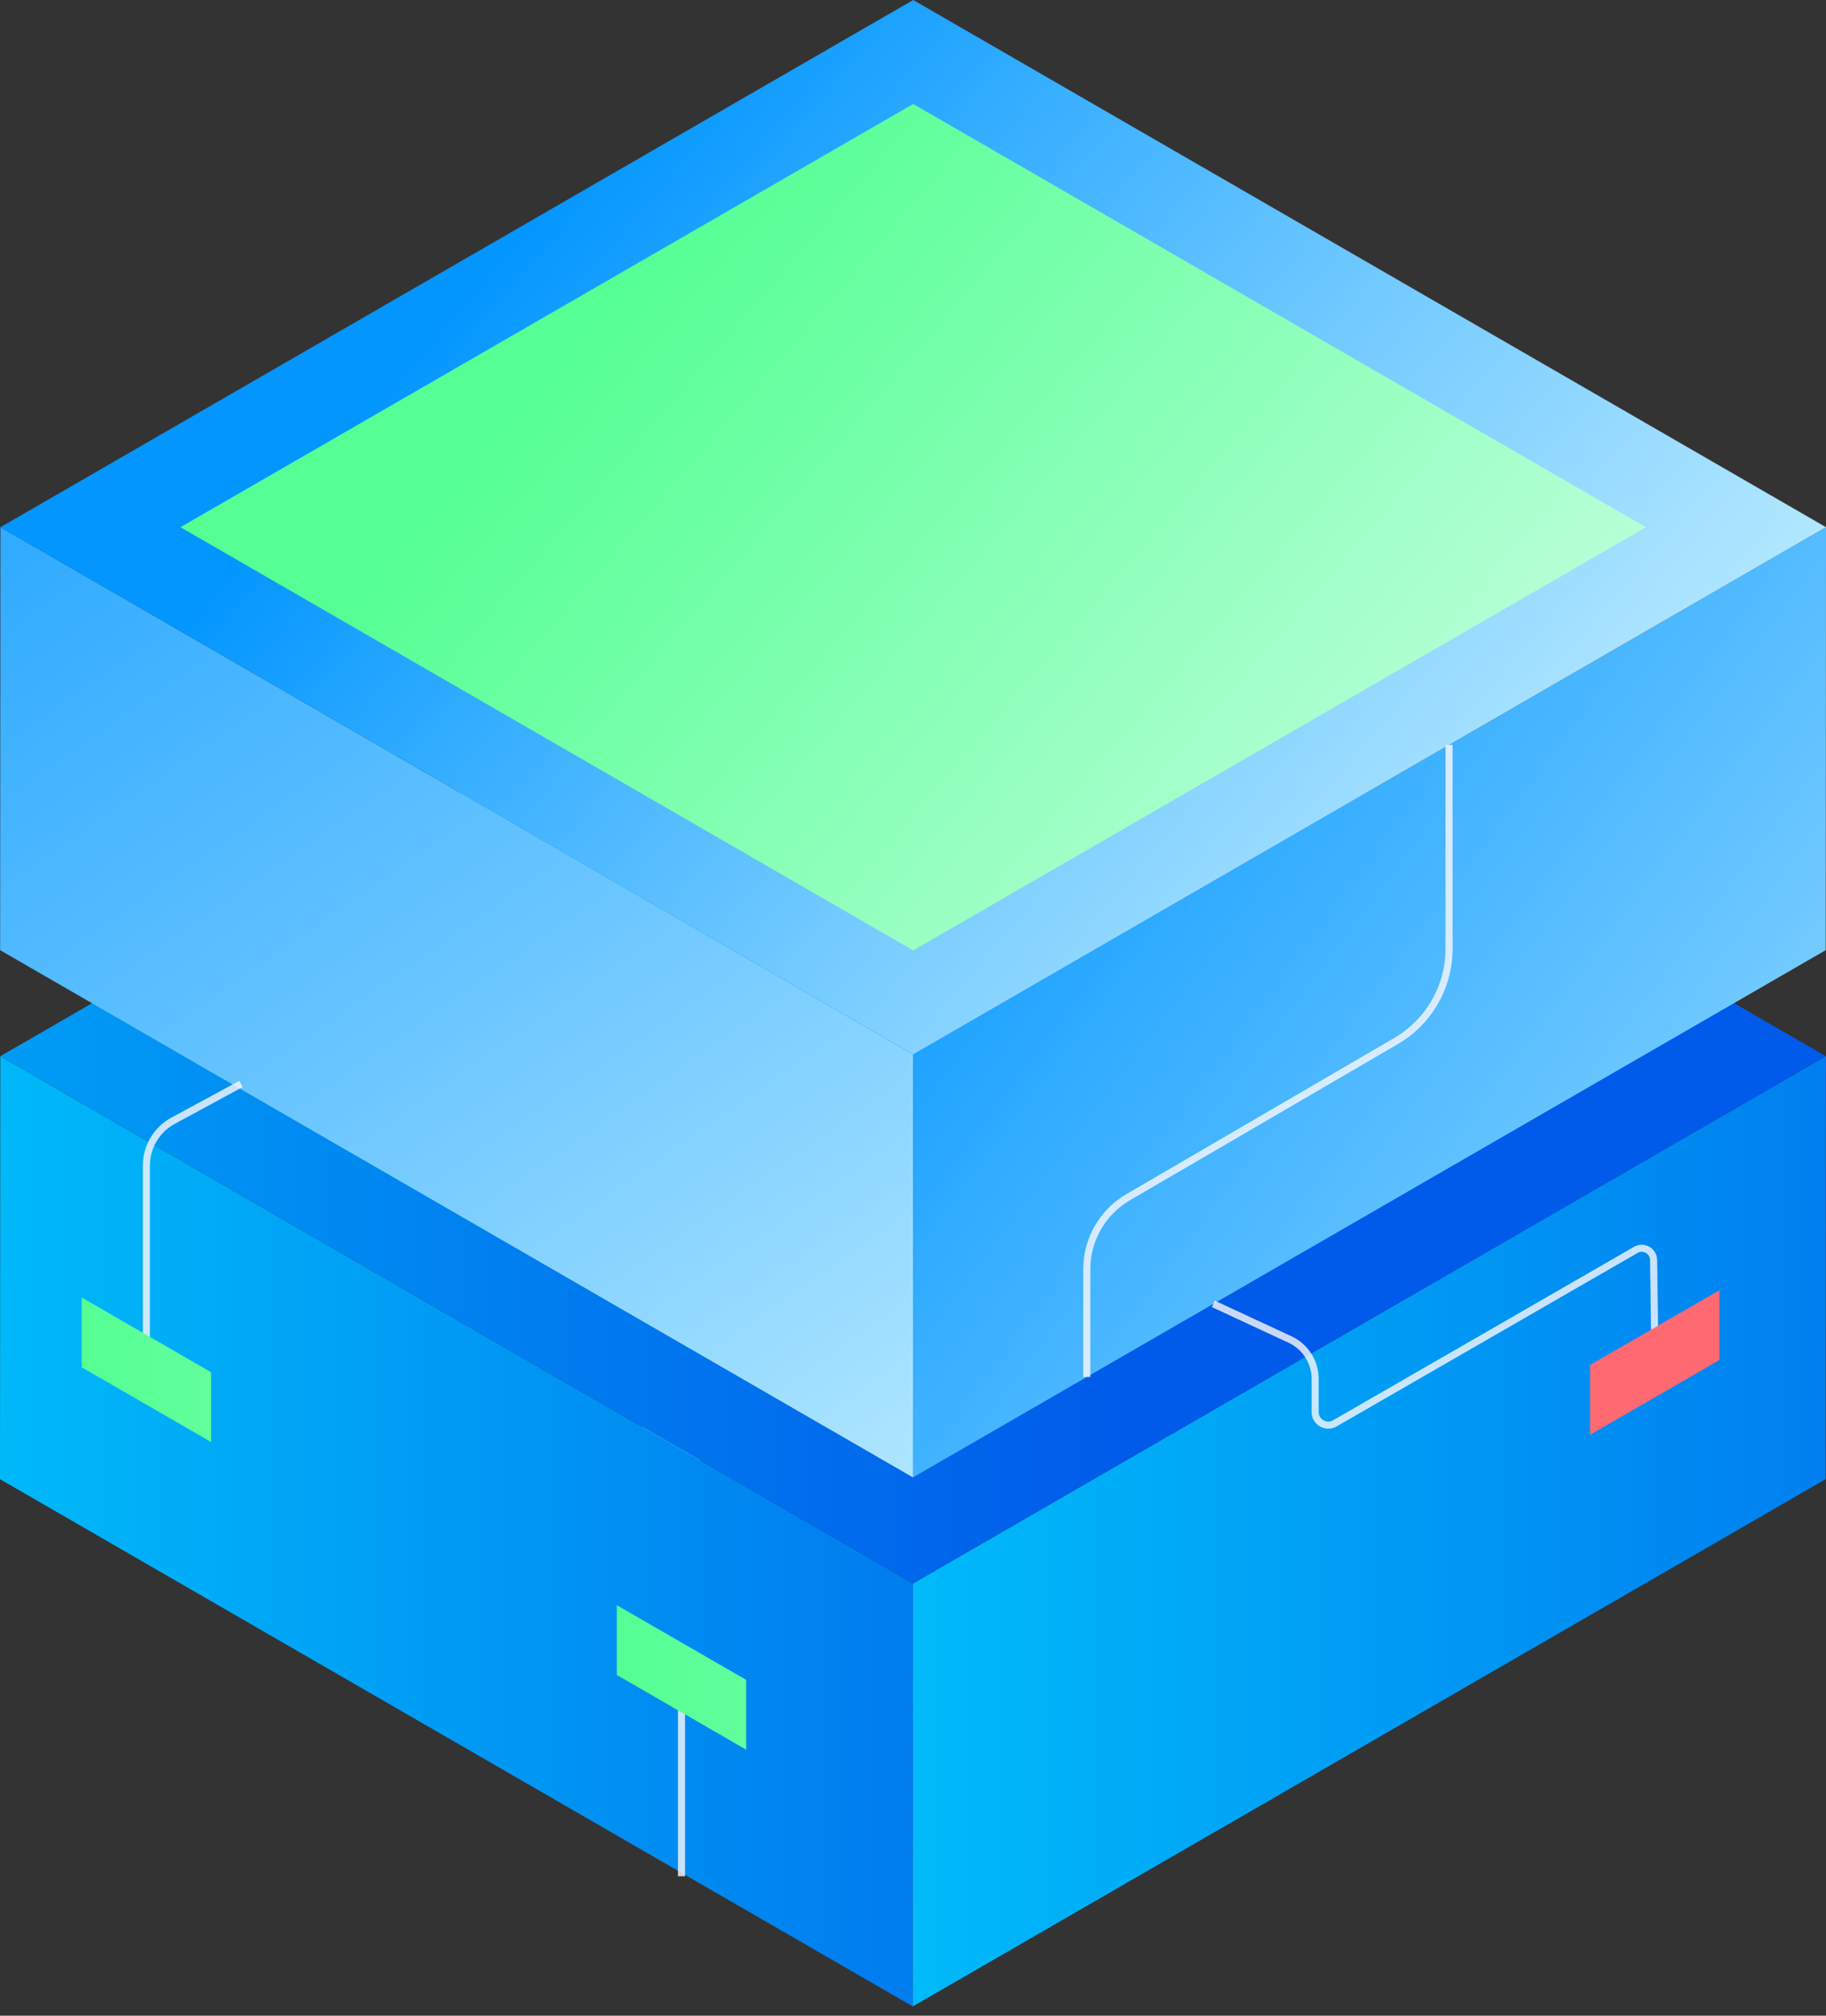
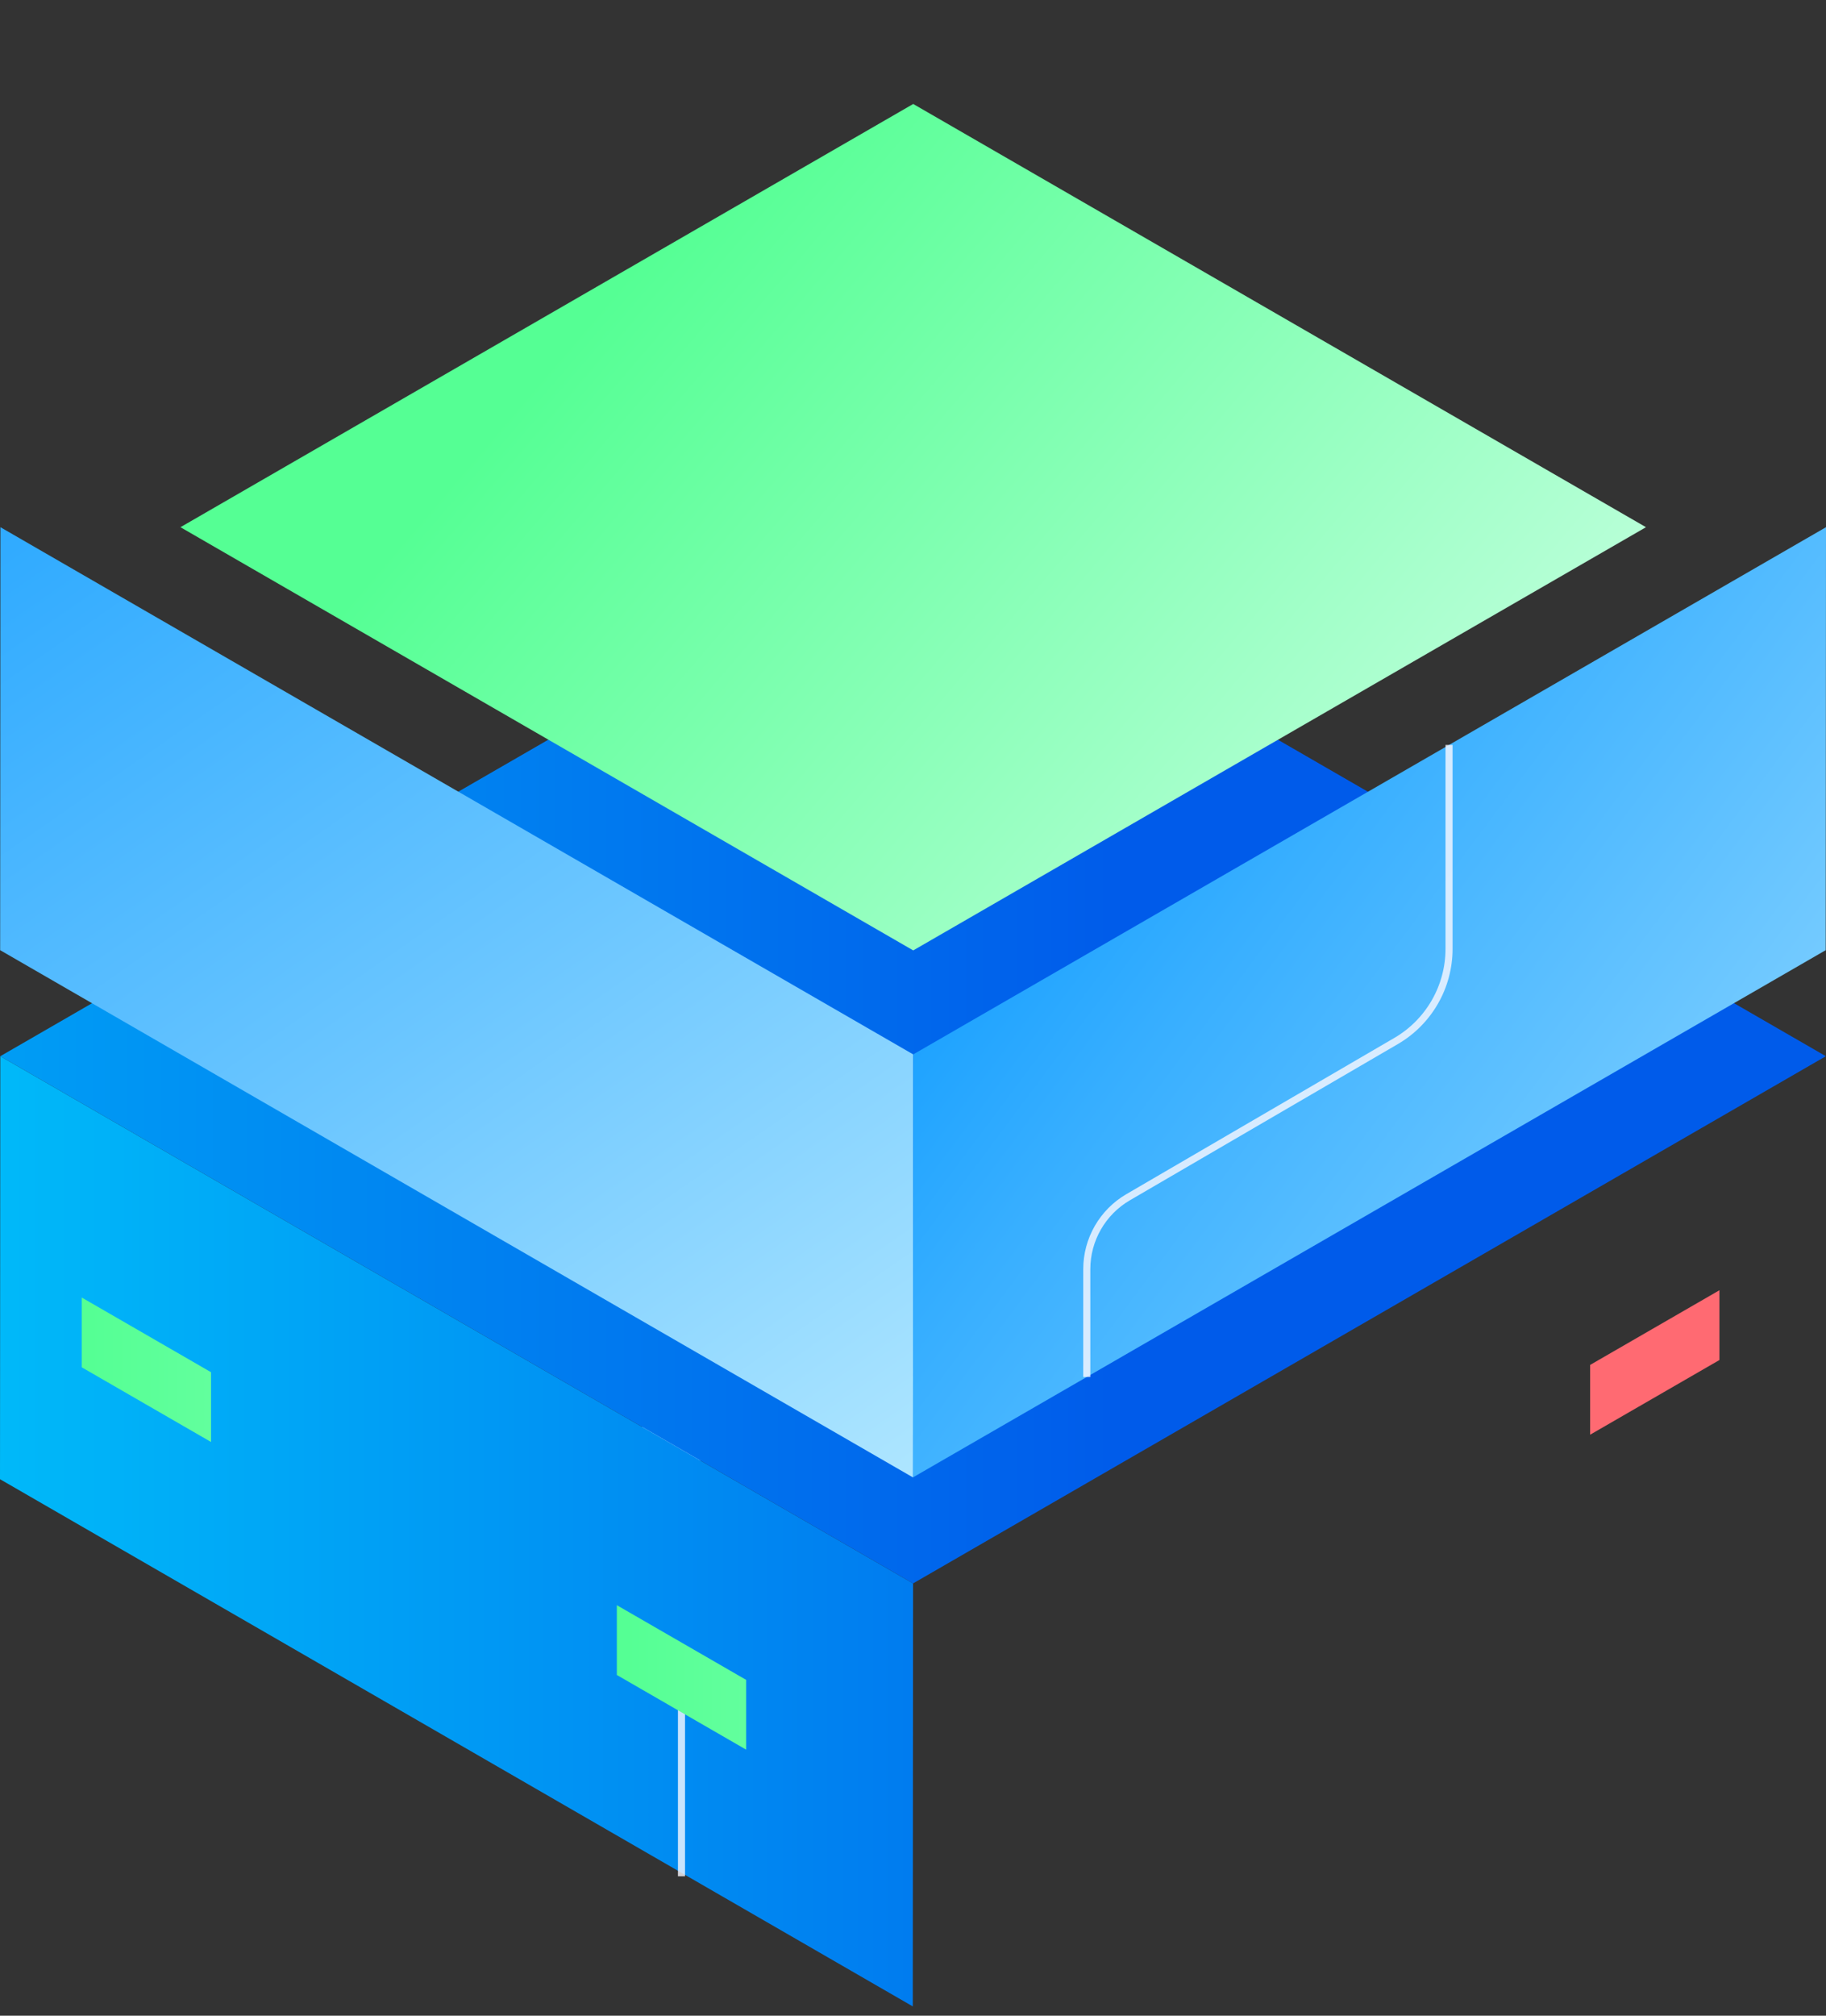
<svg xmlns="http://www.w3.org/2000/svg" width="145px" height="160px" viewBox="0 0 145 160" version="1.1">
  <rect x="0" y="0" width="145" height="160" fill="#333333" stroke="none" />
  <title>25</title>
  <defs>
    <linearGradient x1="-21.992%" y1="50%" x2="152.936%" y2="50%" id="linearGradient-1">
      <stop stop-color="#00C6FB" offset="0.54%" />
      <stop stop-color="#005BEA" offset="100%" />
    </linearGradient>
    <linearGradient x1="-20.334%" y1="50%" x2="159.961%" y2="50%" id="linearGradient-2">
      <stop stop-color="#00C6FB" offset="0.54%" />
      <stop stop-color="#005BEA" offset="100%" />
    </linearGradient>
    <linearGradient x1="-38.306%" y1="50%" x2="61.694%" y2="50%" id="linearGradient-3">
      <stop stop-color="#00C6FB" offset="0.54%" />
      <stop stop-color="#005BEA" offset="100%" />
    </linearGradient>
    <linearGradient x1="-26.106%" y1="-63.847%" x2="116.562%" y2="149.568%" id="linearGradient-4">
      <stop stop-color="#0396FF" offset="0%" />
      <stop stop-color="#109CFF" offset="9.98%" />
      <stop stop-color="#33ACFF" offset="28.51%" />
      <stop stop-color="#6BC6FF" offset="53.56%" />
      <stop stop-color="#B7EAFF" offset="83.84%" />
      <stop stop-color="#E3FEFF" offset="100%" />
    </linearGradient>
    <linearGradient x1="4.452%" y1="14.61%" x2="195.462%" y2="163.02%" id="linearGradient-5">
      <stop stop-color="#0396FF" offset="0%" />
      <stop stop-color="#36AEFF" offset="16.66%" />
      <stop stop-color="#73CAFF" offset="38.53%" />
      <stop stop-color="#A3E0FF" offset="58.59%" />
      <stop stop-color="#C6F1FF" offset="76.16%" />
      <stop stop-color="#DBFAFF" offset="90.57%" />
      <stop stop-color="#E3FEFF" offset="100%" />
    </linearGradient>
    <linearGradient x1="21.588%" y1="35.936%" x2="126.03%" y2="87.637%" id="linearGradient-6">
      <stop stop-color="#0396FF" offset="0%" />
      <stop stop-color="#36AEFF" offset="16.66%" />
      <stop stop-color="#73CAFF" offset="38.53%" />
      <stop stop-color="#A3E0FF" offset="58.59%" />
      <stop stop-color="#C6F1FF" offset="76.16%" />
      <stop stop-color="#DBFAFF" offset="90.57%" />
      <stop stop-color="#E3FEFF" offset="100%" />
    </linearGradient>
    <linearGradient x1="2364.333%" y1="50%" x2="1315.525%" y2="50%" id="linearGradient-7">
      <stop stop-color="#D4FFF1" offset="0.54%" />
      <stop stop-color="#E5C6C0" offset="32.24%" />
      <stop stop-color="#F39496" offset="63.32%" />
      <stop stop-color="#FC757C" offset="86.82%" />
      <stop stop-color="#FF6A72" offset="100%" />
    </linearGradient>
    <linearGradient x1="-0.003%" y1="50.003%" x2="1048.897%" y2="50.003%" id="linearGradient-8">
      <stop stop-color="#55FF94" offset="0.63%" />
      <stop stop-color="#E9FFF9" offset="100%" />
    </linearGradient>
    <linearGradient x1="1.00297166e-12%" y1="49.999%" x2="1048.808%" y2="49.999%" id="linearGradient-9">
      <stop stop-color="#55FF94" offset="0.63%" />
      <stop stop-color="#E9FFF9" offset="100%" />
    </linearGradient>
    <linearGradient x1="21.588%" y1="35.935%" x2="126.031%" y2="87.637%" id="linearGradient-10">
      <stop stop-color="#55FF94" offset="0.63%" />
      <stop stop-color="#E9FFF9" offset="100%" />
    </linearGradient>
  </defs>
  <g id="页面-1" stroke="none" stroke-width="1" fill="none" fill-rule="evenodd">
    <g id="关于我们" transform="translate(-735, -1745)">
      <g id="25" transform="translate(735, 1745)">
-         <path d="M36.757,126.591 C35.963,126.591 35.191,126.182 34.759,125.448 C34.113,124.345 34.484,122.928 35.585,122.282 L122.107,71.562 C123.208,70.919 124.626,71.286 125.272,72.389 C125.918,73.491 125.547,74.908 124.447,75.554 L37.925,126.274 C37.558,126.488 37.155,126.591 36.757,126.591 Z" id="Path" fill="#E2FEFF" />
+         <path d="M36.757,126.591 C35.963,126.591 35.191,126.182 34.759,125.448 C34.113,124.345 34.484,122.928 35.585,122.282 L122.107,71.562 C125.918,73.491 125.547,74.908 124.447,75.554 L37.925,126.274 C37.558,126.488 37.155,126.591 36.757,126.591 Z" id="Path" fill="#E2FEFF" />
        <polygon id="Path" fill="url(#linearGradient-1)" points="72.483 159.261 0 117.413 0.024 83.838 72.505 125.686" />
-         <polygon id="Path" fill="url(#linearGradient-2)" points="72.483 159.261 144.966 117.413 144.988 83.838 72.505 125.686" />
        <polygon id="Path" fill="url(#linearGradient-3)" points="72.506 125.685 0.024 83.838 72.505 41.992 144.988 83.838" />
        <polygon id="Path" fill="url(#linearGradient-4)" points="72.495 117.27 0.012 75.421 0.034 41.847 72.517 83.695" />
        <polygon id="Path" fill="url(#linearGradient-5)" points="72.495 117.27 144.977 75.421 145 41.847 72.517 83.695" />
-         <polygon id="Path" fill="url(#linearGradient-6)" points="72.518 83.693 0.034 41.847 72.517 0 145 41.847" />
        <path d="M86.3,109.299 L86.3,100.743 C86.3,98.391 87.549,96.216 89.581,95.032 L110.866,82.628 C113.466,81.112 115.066,78.328 115.066,75.317 L115.066,59.128" id="Path" stroke="#FBF8FF" stroke-width="0.562" opacity="0.8" />
-         <path d="M131.405,106.96 L131.309,100.028 C131.309,99.301 130.523,98.847 129.894,99.211 L105.995,112.982 C105.301,113.382 104.434,112.88 104.434,112.08 L104.434,109.453 C104.434,108.111 103.656,106.891 102.438,106.325 L96.349,103.497" id="Path" stroke="#FBF8FF" stroke-width="0.562" opacity="0.8" />
        <polygon id="Path" fill="url(#linearGradient-7)" points="126.27 113.881 136.538 107.953 136.538 102.414 126.27 108.342" />
-         <path d="M11.623,106.755 L11.623,92.519 C11.623,91.033 12.437,89.667 13.743,88.96 L19.138,86.037" id="Path" stroke="#FBF8FF" stroke-width="0.562" opacity="0.8" />
        <polygon id="Path" fill="url(#linearGradient-8)" points="16.757 114.459 6.49 108.531 6.49 102.992 16.757 108.92" />
        <line x1="54.115" y1="135.178" x2="54.115" y2="148.931" id="Path" stroke="#FBF8FF" stroke-width="0.562" opacity="0.8" />
        <polygon id="Path" fill="url(#linearGradient-9)" points="59.25 138.881 48.982 132.953 48.982 127.413 59.25 133.341" />
        <polygon id="Path" fill="url(#linearGradient-10)" points="72.518 75.44 14.329 41.847 72.517 8.253 130.705 41.847" />
      </g>
    </g>
  </g>
</svg>